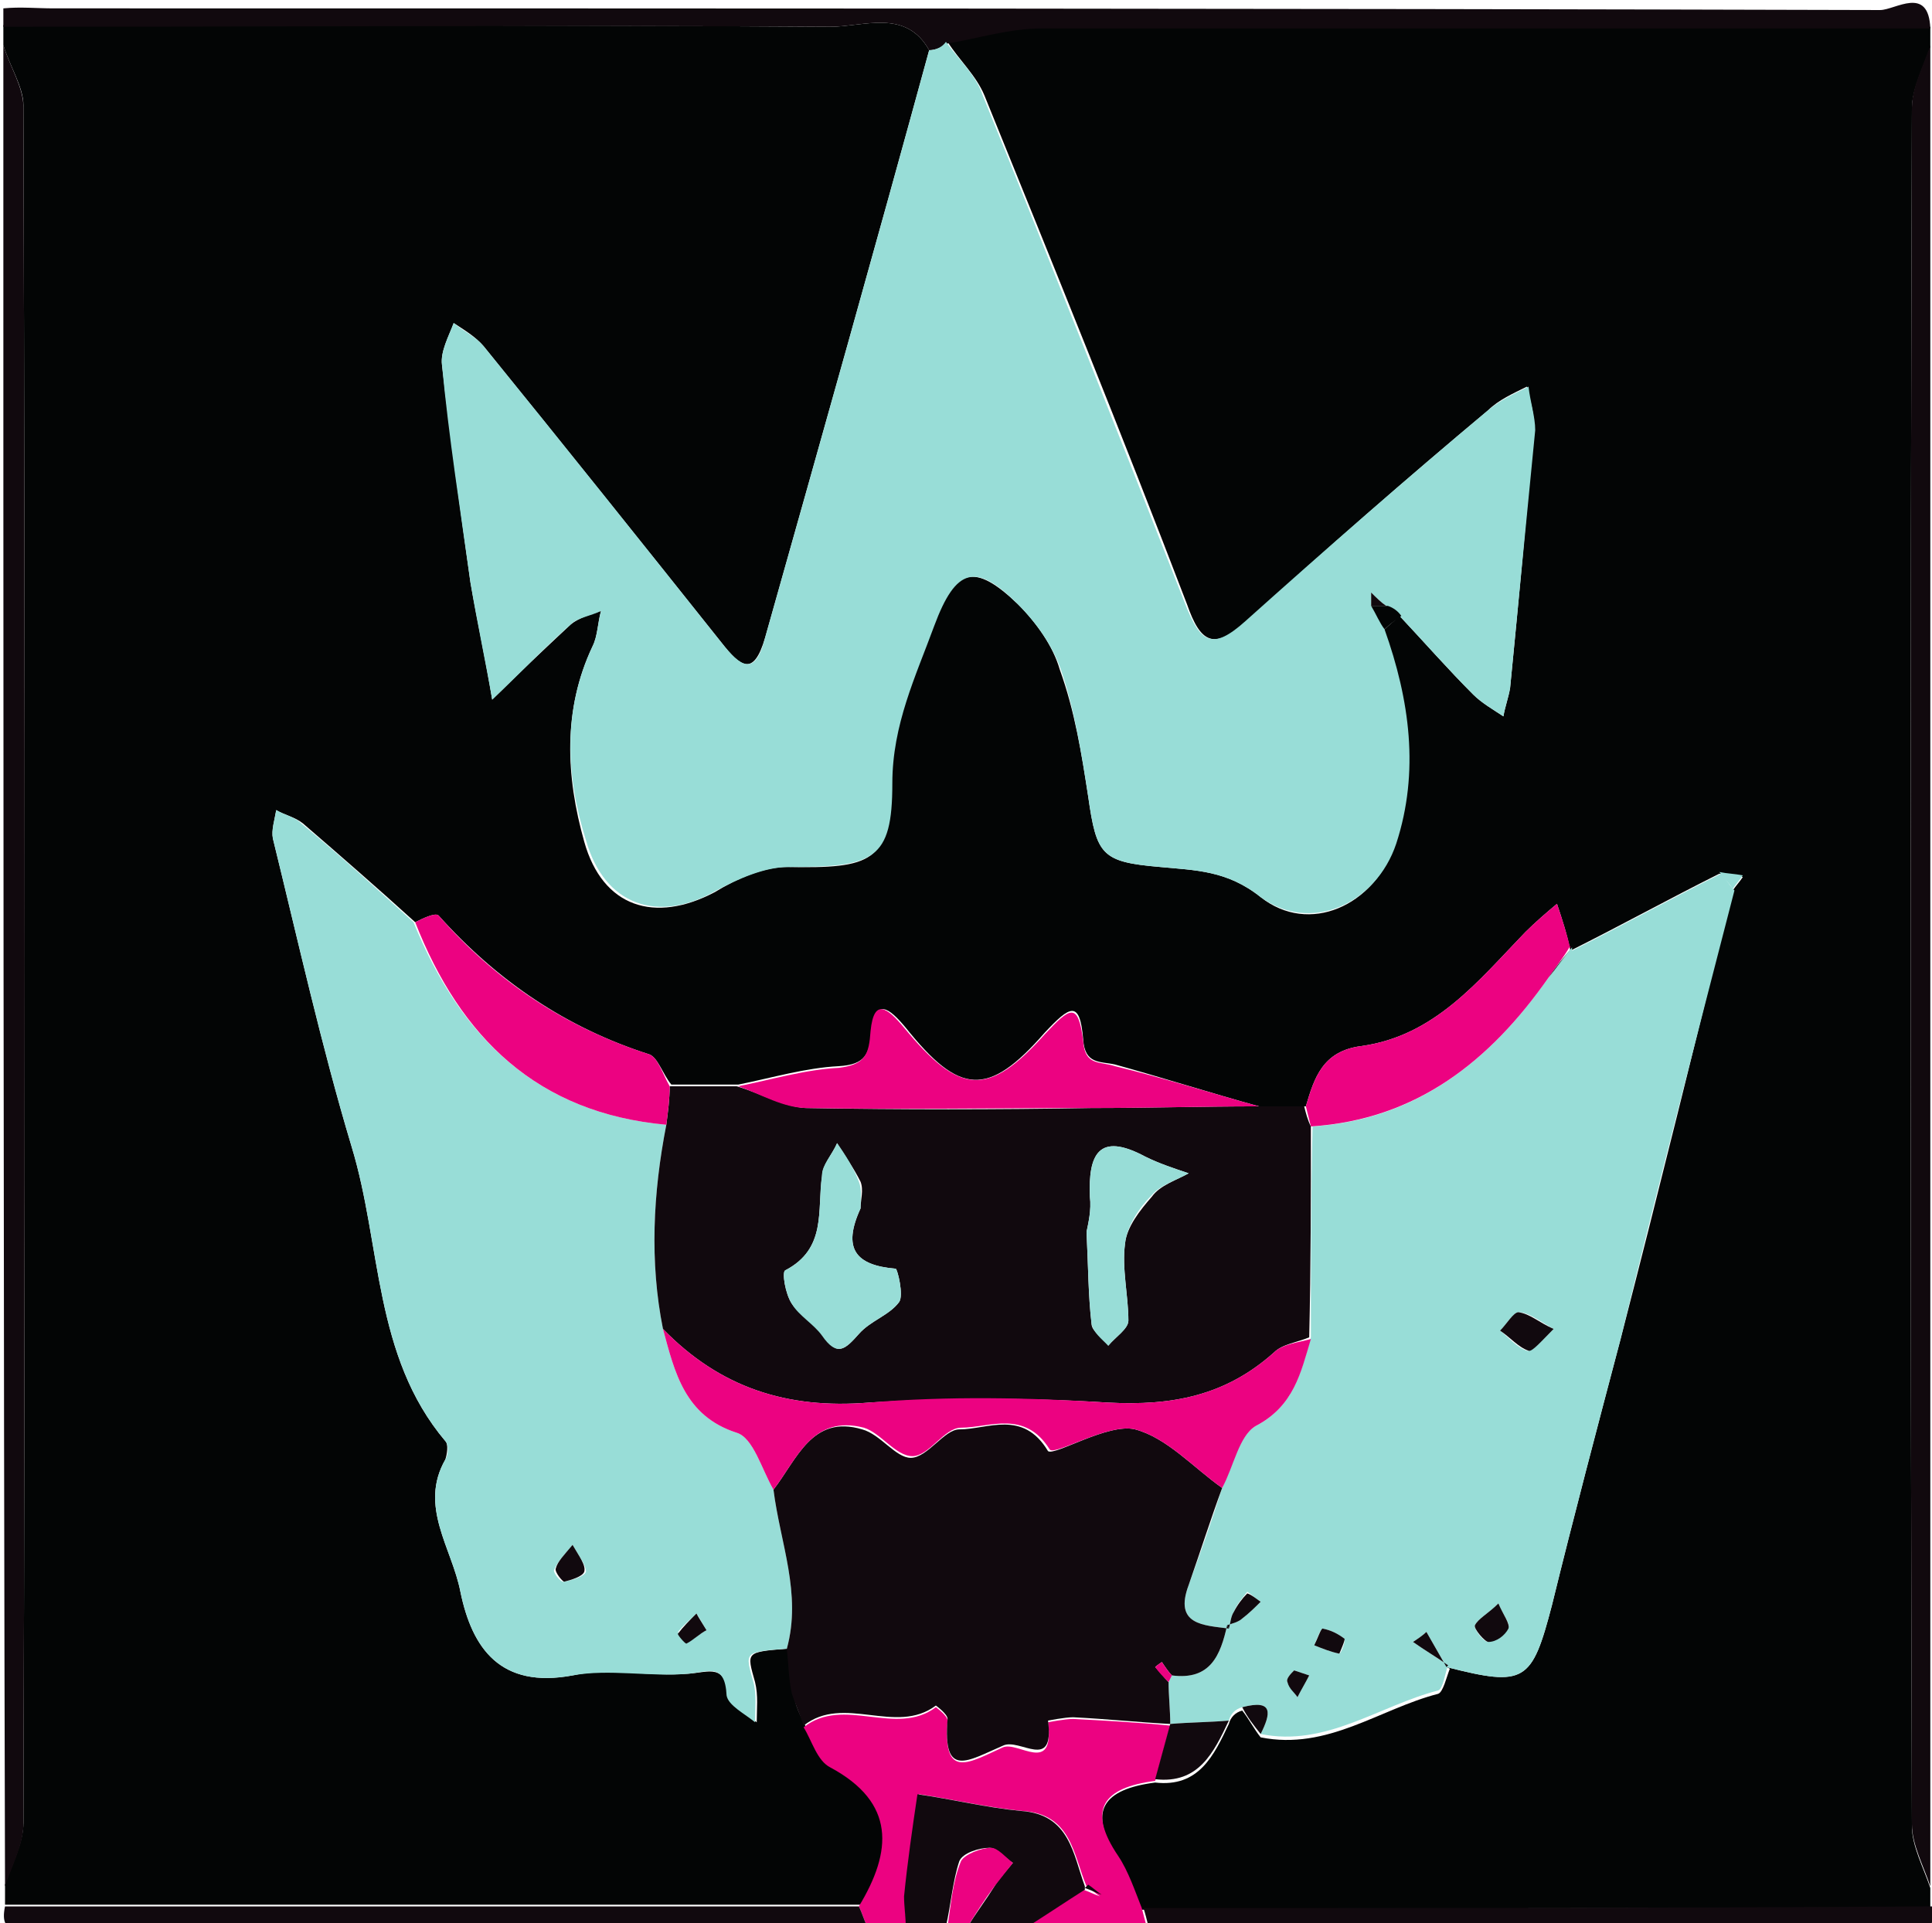
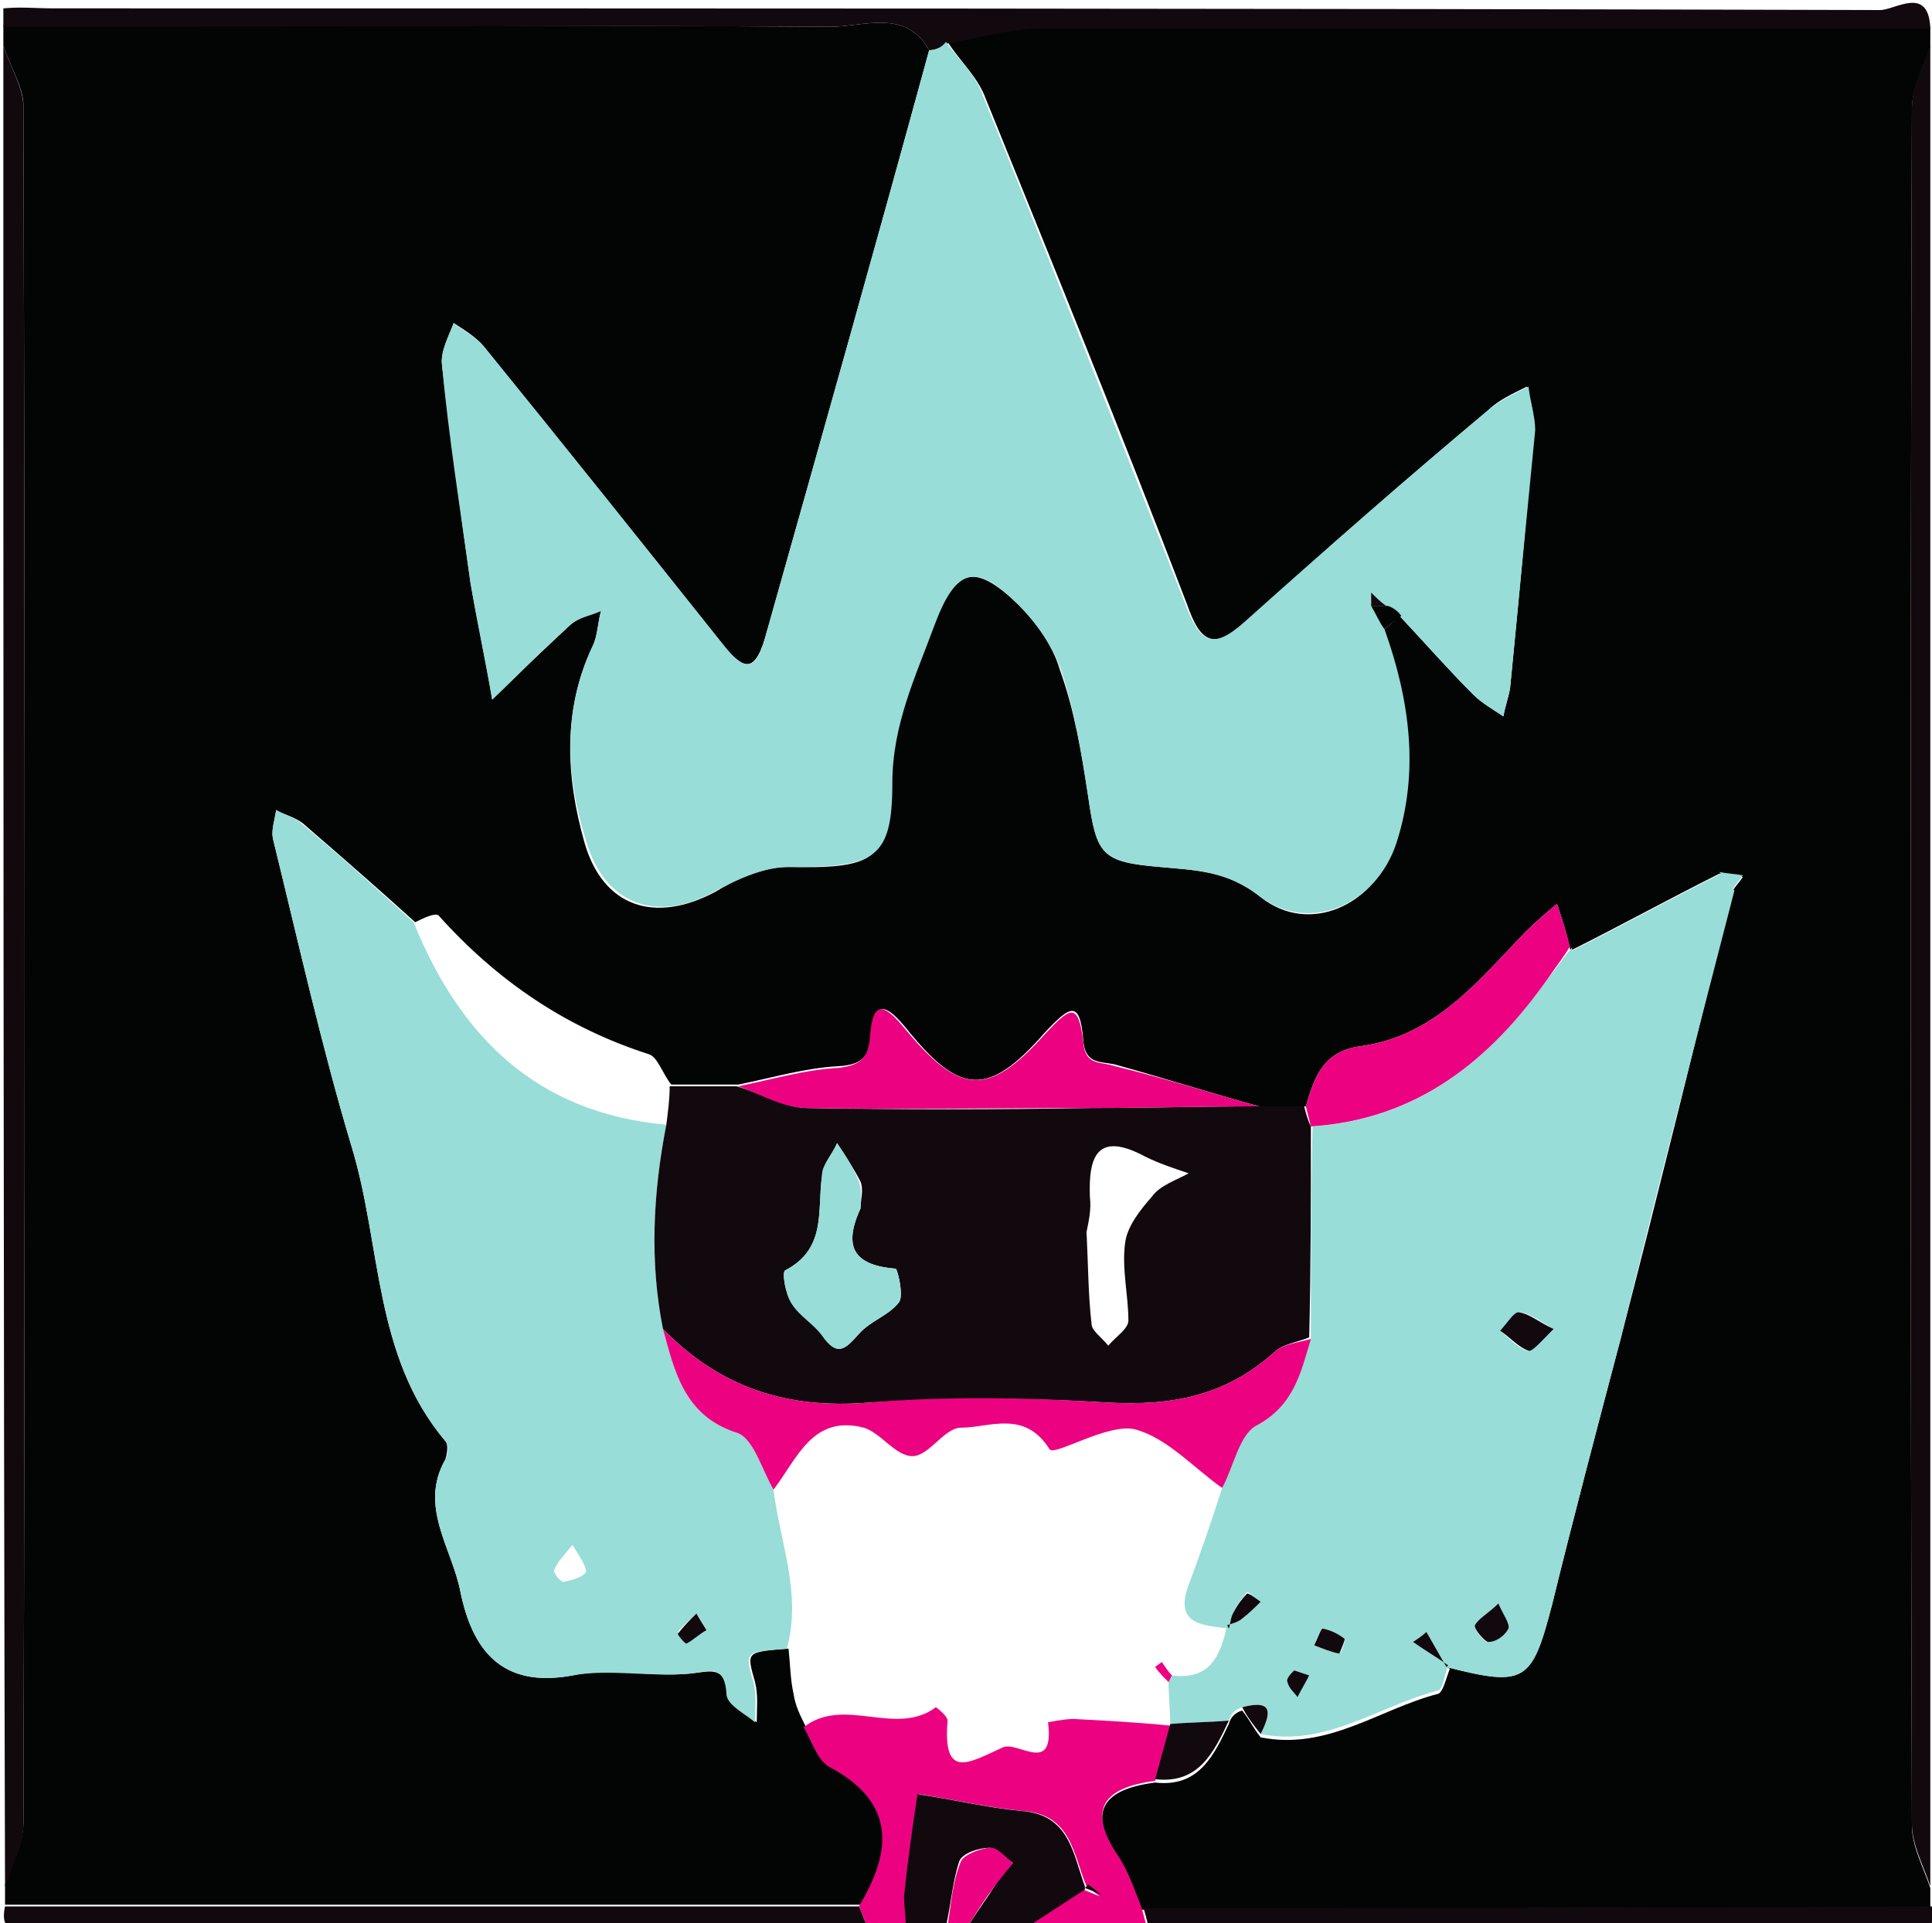
<svg xmlns="http://www.w3.org/2000/svg" version="1.1" id="Layer_1" x="0px" y="0px" viewBox="0 0 11.54 11.49" style="enable-background:new 0 0 11.54 11.49;" xml:space="preserve">
  <style type="text/css"> .st0{fill:#030505;} .st1{fill:#11090E;} .st2{fill:#EC0281;} .st3{fill:#98DDD7;} </style>
  <g>
    <g>
      <path class="st0" d="M0.02,0.27c0-0.04,0-0.08,0-0.12c1.65,0,3.29,0,4.94,0.01c0.2,0,0.45-0.11,0.59,0.14 C5.23,1.47,4.9,2.64,4.57,3.81C4.5,4.05,4.42,3.98,4.31,3.84C3.84,3.25,3.36,2.65,2.89,2.07C2.84,2.01,2.77,1.97,2.71,1.93 C2.68,2.01,2.63,2.1,2.64,2.18c0.05,0.44,0.11,0.87,0.17,1.3c0.04,0.23,0.09,0.46,0.13,0.7c0.15-0.15,0.31-0.3,0.47-0.45 c0.05-0.04,0.12-0.06,0.18-0.08C3.57,3.72,3.57,3.8,3.54,3.86C3.36,4.24,3.38,4.64,3.49,5.03c0.11,0.39,0.42,0.49,0.78,0.3 C4.4,5.25,4.56,5.18,4.7,5.18c0.51,0.01,0.62-0.03,0.62-0.5c0-0.35,0.14-0.64,0.25-0.94c0.13-0.35,0.25-0.38,0.51-0.13 c0.11,0.11,0.21,0.25,0.25,0.39C6.42,4.25,6.46,4.5,6.5,4.76c0.05,0.35,0.08,0.39,0.43,0.42c0.21,0.02,0.4,0.02,0.6,0.18 c0.29,0.23,0.68,0.05,0.8-0.31c0.15-0.44,0.08-0.86-0.07-1.28C8.3,3.73,8.33,3.71,8.36,3.68C8.51,3.84,8.65,4,8.8,4.15 C8.85,4.2,8.92,4.24,8.98,4.28c0.01-0.06,0.03-0.11,0.04-0.17c0.05-0.51,0.1-1.03,0.14-1.54c0.01-0.09-0.02-0.17-0.04-0.26 C9.04,2.35,8.95,2.39,8.89,2.45C8.4,2.86,7.92,3.28,7.45,3.71c-0.2,0.18-0.28,0.13-0.36-0.1c-0.39-1.02-0.8-2.03-1.21-3.04 C5.83,0.45,5.73,0.36,5.66,0.25c0.19-0.03,0.38-0.09,0.56-0.09c1.77-0.01,3.54,0,5.31,0c0,0.04,0,0.08,0,0.12 c-0.04,0.12-0.11,0.25-0.11,0.37c-0.01,3.42-0.01,6.84,0,10.26c0,0.12,0.07,0.25,0.11,0.37c0,0.04,0,0.08,0,0.12 c-1.57,0-3.14,0-4.71,0.01c-0.05-0.1-0.08-0.22-0.14-0.31c-0.19-0.28-0.09-0.41,0.22-0.45c0.26,0.03,0.35-0.16,0.44-0.35 c0.01-0.04,0.04-0.07,0.08-0.08c0.04,0.05,0.07,0.11,0.11,0.16c0.4,0.08,0.71-0.17,1.06-0.26c0.03-0.01,0.05-0.1,0.07-0.15 L8.64,9.96c0.47,0.12,0.51,0.09,0.63-0.37C9.4,9.06,9.54,8.53,9.68,8c0.23-0.89,0.45-1.79,0.67-2.68 c0.02-0.03,0.04-0.05,0.06-0.08c-0.05-0.01-0.09-0.01-0.14-0.02c-0.3,0.15-0.59,0.31-0.89,0.46C9.36,5.58,9.33,5.49,9.3,5.4 C9.24,5.45,9.17,5.51,9.11,5.57C8.83,5.86,8.57,6.19,8.13,6.25C7.9,6.28,7.85,6.44,7.8,6.61c-0.09,0-0.19,0-0.28,0 C7.23,6.53,6.95,6.44,6.66,6.36c-0.09-0.02-0.18,0-0.19-0.15c-0.02-0.24-0.08-0.2-0.23-0.04C5.9,6.56,5.73,6.54,5.41,6.14 c-0.1-0.12-0.18-0.18-0.2,0.02C5.19,6.3,5.17,6.36,5.01,6.37c-0.2,0.01-0.4,0.07-0.6,0.11c-0.13,0-0.27,0-0.4,0 C3.96,6.42,3.93,6.32,3.88,6.3c-0.5-0.16-0.91-0.44-1.26-0.83C2.6,5.45,2.52,5.49,2.48,5.51c-0.22-0.2-0.45-0.4-0.67-0.59 C1.76,4.88,1.7,4.87,1.65,4.84C1.64,4.9,1.62,4.96,1.63,5.01C1.78,5.62,1.92,6.25,2.1,6.85C2.28,7.44,2.23,8.1,2.66,8.61 c0.02,0.02,0.01,0.08,0,0.11C2.5,9,2.7,9.25,2.75,9.51c0.07,0.34,0.24,0.58,0.67,0.5C3.64,9.96,3.88,10.02,4.11,10 c0.13-0.01,0.22-0.06,0.24,0.13c0,0.06,0.11,0.11,0.17,0.16c0-0.08,0.01-0.16-0.01-0.24c-0.05-0.18-0.06-0.18,0.2-0.2 c0.01,0.09,0.01,0.18,0.03,0.27c0.01,0.07,0.04,0.13,0.07,0.19c0.05,0.08,0.09,0.2,0.16,0.24c0.39,0.22,0.38,0.5,0.17,0.83 c-1.7,0-3.4,0-5.11,0c0-0.04,0-0.08,0-0.12c0.04-0.12,0.11-0.25,0.11-0.37c0.01-3.42,0.01-6.84,0-10.26 C0.14,0.52,0.06,0.4,0.02,0.27z" />
      <path class="st1" d="M5.55,0.3C5.41,0.05,5.16,0.16,4.96,0.16C3.32,0.15,1.67,0.16,0.02,0.16c0-0.04,0-0.11,0-0.11 c0.1-0.01,0.2,0,0.3,0c3.64,0,7.27,0,10.91,0.01c0.09,0,0.29-0.15,0.3,0.11c-1.77,0-3.54,0-5.31,0c-0.19,0-0.38,0.06-0.56,0.09 C5.63,0.28,5.59,0.3,5.55,0.3z" />
      <path class="st1" d="M0.02,0.27C0.06,0.4,0.14,0.52,0.14,0.64c0.01,3.42,0.01,6.84,0,10.26c0,0.12-0.07,0.25-0.11,0.37 C0.02,7.6,0.02,3.94,0.02,0.27z" />
      <path class="st1" d="M11.53,11.27c-0.04-0.12-0.11-0.25-0.11-0.37c-0.01-3.42-0.01-6.84,0-10.26c0-0.12,0.07-0.25,0.11-0.37 C11.53,3.94,11.53,7.6,11.53,11.27z" />
      <path class="st2" d="M5.13,11.39c0.2-0.33,0.22-0.62-0.17-0.83c-0.08-0.04-0.11-0.16-0.16-0.24c0.24-0.19,0.55,0.06,0.79-0.12 c0,0,0.07,0.05,0.07,0.08c-0.03,0.36,0.13,0.25,0.33,0.16c0.09-0.04,0.31,0.17,0.27-0.15c0,0,0.1-0.02,0.15-0.02 c0.19,0.01,0.38,0.02,0.58,0.04l0,0c-0.03,0.11-0.06,0.22-0.09,0.33c-0.31,0.04-0.41,0.17-0.22,0.45c0.06,0.09,0.1,0.21,0.14,0.31 c0.01,0.04,0.02,0.08,0.03,0.11c-0.24,0-0.48,0-0.72,0c0.11-0.07,0.23-0.15,0.34-0.22c0.03,0.01,0.07,0.03,0.1,0.04 c-0.03-0.02-0.05-0.04-0.08-0.06c-0.08-0.19-0.09-0.43-0.38-0.45c-0.21-0.02-0.42-0.07-0.62-0.1c-0.03,0.2-0.06,0.41-0.08,0.61 c-0.01,0.06,0,0.12,0.01,0.18c-0.08,0-0.16,0-0.24,0C5.16,11.47,5.15,11.43,5.13,11.39z" />
      <path class="st1" d="M5.13,11.39c0.02,0.04,0.03,0.08,0.05,0.12c-1.66,0-3.32,0-4.97,0c-0.07,0-0.22,0.07-0.18-0.12 C1.73,11.39,3.43,11.39,5.13,11.39z" />
      <path class="st1" d="M6.86,11.51c-0.01-0.04-0.02-0.08-0.03-0.11c1.57,0,3.14,0,4.71-0.01c0.04,0.19-0.11,0.12-0.18,0.12 C9.85,11.51,8.35,11.51,6.86,11.51z" />
      <path class="st1" d="M6.48,11.29c-0.11,0.07-0.23,0.15-0.34,0.22c-0.12,0-0.24,0-0.36,0c0.05-0.08,0.11-0.16,0.16-0.24 c0.03-0.05,0.07-0.09,0.11-0.14C6,11.1,5.96,11.04,5.91,11.04c-0.06,0-0.16,0.03-0.18,0.08c-0.04,0.12-0.05,0.26-0.08,0.39 c-0.08,0-0.16,0-0.24,0c0-0.06-0.01-0.12-0.01-0.18c0.02-0.2,0.05-0.41,0.08-0.61c0.21,0.03,0.41,0.08,0.62,0.1 c0.29,0.02,0.31,0.26,0.38,0.45L6.48,11.29z" />
      <path class="st2" d="M5.66,11.51c0.02-0.13,0.03-0.27,0.08-0.39c0.02-0.04,0.12-0.08,0.18-0.08c0.04,0,0.09,0.06,0.13,0.09 c-0.04,0.05-0.07,0.09-0.11,0.14c-0.06,0.08-0.11,0.16-0.16,0.24C5.74,11.51,5.7,11.51,5.66,11.51z" />
      <path class="st3" d="M5.55,0.3c0.04,0,0.08-0.02,0.1-0.05c0.08,0.11,0.18,0.2,0.22,0.32c0.41,1.01,0.81,2.02,1.21,3.04 c0.09,0.23,0.16,0.28,0.36,0.1C7.92,3.28,8.4,2.86,8.89,2.45c0.07-0.06,0.16-0.1,0.24-0.14c0.01,0.09,0.04,0.18,0.04,0.26 C9.12,3.08,9.07,3.59,9.02,4.11C9.01,4.17,8.99,4.22,8.98,4.28C8.92,4.24,8.85,4.2,8.8,4.15C8.65,4,8.51,3.84,8.36,3.68 C8.34,3.65,8.32,3.63,8.28,3.62C8.25,3.6,8.22,3.57,8.19,3.54c0,0.03,0,0.05,0,0.08c0.03,0.05,0.06,0.09,0.08,0.14 c0.15,0.42,0.21,0.85,0.07,1.28C8.22,5.4,7.83,5.58,7.53,5.36C7.33,5.2,7.14,5.2,6.93,5.18C6.58,5.15,6.55,5.11,6.5,4.76 C6.46,4.5,6.42,4.25,6.34,4.01C6.29,3.86,6.19,3.72,6.08,3.61C5.83,3.36,5.71,3.39,5.58,3.74c-0.11,0.3-0.25,0.59-0.25,0.94 c0,0.46-0.11,0.5-0.62,0.5c-0.14,0-0.3,0.07-0.43,0.14c-0.35,0.2-0.67,0.09-0.78-0.3C3.38,4.64,3.36,4.24,3.54,3.86 C3.57,3.8,3.57,3.72,3.59,3.65C3.53,3.68,3.45,3.69,3.41,3.73c-0.16,0.14-0.31,0.3-0.47,0.45C2.9,3.95,2.85,3.72,2.81,3.48 c-0.06-0.43-0.13-0.87-0.17-1.3C2.63,2.1,2.68,2.01,2.71,1.93c0.06,0.05,0.13,0.08,0.18,0.14c0.48,0.59,0.95,1.18,1.42,1.77 c0.11,0.14,0.2,0.21,0.26-0.03C4.9,2.64,5.23,1.47,5.55,0.3z" />
      <path class="st3" d="M8.65,9.95C8.63,10,8.62,10.09,8.59,10.1c-0.35,0.09-0.67,0.34-1.06,0.26c0.06-0.12,0.08-0.21-0.11-0.16 c-0.04,0.01-0.07,0.04-0.08,0.08c-0.12,0.01-0.23,0.01-0.35,0.02l0,0c0-0.08-0.01-0.17-0.01-0.25L7,10.01 c0.23,0.03,0.29-0.12,0.33-0.3C7.36,9.7,7.4,9.69,7.42,9.67C7.46,9.64,7.5,9.6,7.53,9.57C7.5,9.55,7.48,9.53,7.45,9.51 C7.42,9.55,7.39,9.58,7.37,9.63c-0.02,0.03-0.02,0.07-0.03,0.1C7.19,9.71,7.01,9.71,7.1,9.47c0.07-0.19,0.14-0.39,0.2-0.58 c0.06-0.13,0.1-0.31,0.2-0.37C7.73,8.4,7.77,8.2,7.83,7.99c0-0.42,0-0.84,0.01-1.26C8.46,6.69,8.9,6.34,9.25,5.84 c0.05-0.06,0.09-0.12,0.14-0.18l0,0.02c0.3-0.15,0.59-0.31,0.89-0.46c0.03,0.03,0.05,0.07,0.08,0.1C10.13,6.21,9.9,7.1,9.68,8 C9.54,8.53,9.4,9.06,9.27,9.59c-0.12,0.46-0.16,0.49-0.63,0.37C8.6,9.89,8.56,9.82,8.52,9.75C8.5,9.77,8.47,9.79,8.44,9.81 C8.51,9.86,8.58,9.9,8.65,9.95z M9.28,7.94c-0.09-0.05-0.15-0.1-0.21-0.1C9.04,7.84,9,7.91,8.96,7.95c0.05,0.04,0.1,0.1,0.16,0.12 C9.15,8.08,9.21,8.01,9.28,7.94z M8.95,9.58C8.89,9.64,8.83,9.67,8.81,9.71c-0.01,0.02,0.05,0.1,0.08,0.1 c0.04-0.01,0.1-0.04,0.12-0.09C9.02,9.7,8.98,9.65,8.95,9.58z M7.85,9.83C7.9,9.85,7.95,9.87,8,9.88c0.01,0,0.04-0.08,0.03-0.09 C7.99,9.76,7.95,9.74,7.9,9.73C7.89,9.73,7.87,9.78,7.85,9.83z M7.73,9.98C7.71,10,7.68,10.03,7.69,10.05 c0.01,0.03,0.04,0.06,0.06,0.09c0.02-0.04,0.05-0.09,0.07-0.13C7.79,10,7.76,9.99,7.73,9.98z" />
      <path class="st3" d="M4.7,9.85c-0.26,0.02-0.25,0.02-0.2,0.2c0.02,0.07,0.01,0.16,0.01,0.24c-0.06-0.05-0.16-0.1-0.17-0.16 C4.33,9.93,4.23,9.99,4.11,10c-0.23,0.02-0.47-0.03-0.69,0.01c-0.43,0.08-0.6-0.16-0.67-0.5C2.7,9.25,2.5,9,2.66,8.72 c0.02-0.03,0.02-0.09,0-0.11C2.23,8.1,2.28,7.44,2.1,6.85C1.92,6.25,1.78,5.62,1.63,5.01C1.62,4.96,1.64,4.9,1.65,4.84 C1.7,4.87,1.76,4.88,1.8,4.92c0.23,0.19,0.45,0.39,0.67,0.59C2.75,6.2,3.21,6.65,3.98,6.72C3.9,7.13,3.88,7.54,3.96,7.94 C4.03,8.2,4.09,8.46,4.4,8.56C4.5,8.59,4.55,8.78,4.62,8.9C4.66,9.22,4.79,9.52,4.7,9.85z M3.42,9.23 c-0.05,0.06-0.09,0.1-0.11,0.15C3.3,9.39,3.35,9.46,3.37,9.45c0.05-0.01,0.12-0.03,0.13-0.06C3.5,9.35,3.46,9.3,3.42,9.23z M4.22,9.74c-0.03-0.05-0.04-0.07-0.06-0.1C4.12,9.68,4.08,9.71,4.05,9.75c0,0.01,0.05,0.06,0.05,0.06 C4.14,9.8,4.18,9.76,4.22,9.74z" />
      <path class="st1" d="M3.96,7.94C3.88,7.54,3.9,7.13,3.98,6.72C3.99,6.64,4,6.57,4,6.49c0.13,0,0.27,0,0.4,0 c0.14,0.04,0.27,0.12,0.41,0.13c0.57,0.01,1.14,0.01,1.71,0c0.33,0,0.66-0.01,0.99-0.01c0.09,0,0.19,0,0.28,0 c0.01,0.04,0.02,0.08,0.04,0.12c0,0.42,0,0.84-0.01,1.26C7.75,8.02,7.66,8.03,7.61,8.08C7.32,8.34,7,8.4,6.62,8.38 c-0.48-0.03-0.96-0.03-1.43,0C4.7,8.42,4.3,8.29,3.96,7.94z M5.14,7.22c0-0.05,0.02-0.11,0-0.16C5.1,6.98,5.05,6.91,5,6.83 C4.97,6.9,4.91,6.96,4.91,7.03C4.88,7.23,4.94,7.46,4.69,7.59c-0.02,0.01,0,0.14,0.04,0.2c0.05,0.07,0.14,0.12,0.19,0.19 C5,8.11,5.05,8.06,5.13,7.97C5.2,7.89,5.31,7.86,5.37,7.78c0.03-0.04-0.01-0.2-0.02-0.2C5.11,7.56,5.03,7.46,5.14,7.22z M6.49,7.36C6.5,7.56,6.5,7.74,6.52,7.91c0,0.04,0.06,0.08,0.1,0.13c0.04-0.05,0.12-0.1,0.12-0.15C6.74,7.74,6.7,7.58,6.72,7.43 c0.01-0.1,0.09-0.2,0.16-0.28C6.93,7.08,7.03,7.05,7.1,7.01c-0.09-0.03-0.18-0.06-0.26-0.1C6.56,6.76,6.5,6.9,6.51,7.15 C6.52,7.23,6.5,7.31,6.49,7.36z" />
-       <path class="st1" d="M4.7,9.85C4.79,9.52,4.66,9.22,4.62,8.9c0.14-0.18,0.23-0.45,0.53-0.36c0.11,0.03,0.2,0.17,0.29,0.17 c0.1,0,0.2-0.17,0.29-0.17c0.17,0,0.38-0.12,0.53,0.13C6.3,8.7,6.62,8.5,6.78,8.54C6.97,8.59,7.13,8.77,7.3,8.89 C7.23,9.08,7.17,9.27,7.1,9.47C7.01,9.71,7.19,9.71,7.34,9.73L7.33,9.71c-0.04,0.18-0.1,0.33-0.33,0.3 C6.98,9.99,6.96,9.96,6.94,9.93c0,0-0.03,0.02-0.04,0.03c0.03,0.03,0.05,0.06,0.08,0.09c0,0.08,0.01,0.17,0.01,0.25 c-0.19-0.01-0.38-0.03-0.58-0.04c-0.05,0-0.15,0.02-0.15,0.02c0.04,0.31-0.17,0.1-0.27,0.15c-0.21,0.09-0.36,0.2-0.33-0.16 c0-0.03-0.07-0.08-0.07-0.08c-0.24,0.18-0.55-0.07-0.79,0.12c-0.02-0.06-0.05-0.13-0.07-0.19C4.71,10.03,4.71,9.94,4.7,9.85z" />
      <path class="st2" d="M7.52,6.61c-0.33,0-0.66,0.01-0.99,0.01c-0.57,0-1.14,0.01-1.71,0c-0.14,0-0.27-0.08-0.41-0.13 c0.2-0.04,0.4-0.1,0.6-0.11C5.17,6.36,5.19,6.3,5.2,6.16c0.02-0.2,0.1-0.14,0.2-0.02C5.73,6.54,5.9,6.56,6.24,6.18 c0.15-0.16,0.2-0.2,0.23,0.04c0.01,0.15,0.1,0.12,0.19,0.15C6.95,6.44,7.23,6.53,7.52,6.61z" />
-       <path class="st2" d="M4,6.49C4,6.57,3.99,6.64,3.98,6.72C3.21,6.65,2.75,6.2,2.48,5.51C2.52,5.49,2.6,5.45,2.62,5.47 C2.96,5.86,3.38,6.14,3.88,6.3C3.93,6.32,3.96,6.42,4,6.49z" />
      <path class="st2" d="M7.83,6.73C7.82,6.69,7.81,6.65,7.8,6.61C7.85,6.44,7.9,6.28,8.13,6.25c0.44-0.06,0.7-0.39,0.98-0.68 C9.17,5.51,9.24,5.45,9.3,5.4c0.03,0.09,0.06,0.18,0.08,0.27l0-0.02C9.34,5.72,9.29,5.78,9.25,5.84C8.9,6.34,8.46,6.69,7.83,6.73z " />
      <path class="st1" d="M6.99,10.3c0.12-0.01,0.23-0.01,0.35-0.02c-0.09,0.19-0.18,0.38-0.44,0.35C6.93,10.52,6.96,10.41,6.99,10.3z" />
      <path class="st3" d="M10.27,5.21c0.05,0.01,0.09,0.01,0.14,0.02c-0.02,0.03-0.04,0.05-0.06,0.08C10.33,5.28,10.3,5.25,10.27,5.21z " />
      <path class="st1" d="M6.5,11.26c0.03,0.02,0.05,0.04,0.08,0.06c-0.03-0.01-0.07-0.03-0.1-0.04L6.5,11.26z" />
      <path class="st1" d="M8.19,3.62c0-0.03,0-0.05,0-0.08C8.22,3.57,8.25,3.6,8.28,3.62C8.25,3.62,8.22,3.62,8.19,3.62z" />
      <path class="st0" d="M8.19,3.62c0.03,0,0.06,0,0.1,0c0.03,0.01,0.06,0.03,0.08,0.06C8.33,3.71,8.3,3.73,8.27,3.76 C8.24,3.72,8.22,3.67,8.19,3.62z" />
      <path class="st2" d="M7.3,8.89c-0.17-0.12-0.33-0.3-0.52-0.35C6.62,8.5,6.3,8.7,6.27,8.66C6.12,8.42,5.91,8.53,5.74,8.53 c-0.1,0-0.19,0.17-0.29,0.17c-0.1,0-0.19-0.14-0.29-0.17C4.85,8.45,4.76,8.72,4.62,8.9C4.55,8.78,4.5,8.59,4.4,8.56 C4.09,8.46,4.03,8.2,3.96,7.94C4.3,8.29,4.7,8.42,5.19,8.38c0.47-0.04,0.96-0.03,1.43,0C7,8.4,7.32,8.34,7.61,8.08 c0.05-0.05,0.15-0.06,0.22-0.08C7.77,8.2,7.73,8.4,7.5,8.52C7.4,8.58,7.37,8.76,7.3,8.89z" />
      <path class="st1" d="M9.28,7.94C9.21,8.01,9.15,8.08,9.13,8.07C9.07,8.05,9.02,7.99,8.96,7.95C9,7.91,9.04,7.84,9.07,7.84 C9.14,7.85,9.19,7.9,9.28,7.94z" />
      <path class="st1" d="M7.34,9.73c0.01-0.03,0.01-0.07,0.03-0.1c0.02-0.04,0.05-0.08,0.08-0.11C7.48,9.53,7.5,9.55,7.53,9.57 C7.5,9.6,7.46,9.64,7.42,9.67C7.4,9.69,7.36,9.7,7.33,9.71L7.34,9.73z" />
      <path class="st1" d="M8.95,9.58C8.98,9.65,9.02,9.7,9.01,9.73C8.99,9.77,8.94,9.81,8.89,9.81c-0.02,0-0.09-0.08-0.08-0.1 C8.83,9.67,8.89,9.64,8.95,9.58z" />
      <path class="st1" d="M8.65,9.95C8.58,9.9,8.51,9.86,8.44,9.81C8.47,9.79,8.5,9.77,8.52,9.75C8.56,9.82,8.6,9.89,8.64,9.96 L8.65,9.95z" />
      <path class="st1" d="M7.85,9.83c0.02-0.04,0.04-0.1,0.05-0.1c0.05,0.01,0.09,0.03,0.13,0.06C8.04,9.79,8,9.88,8,9.88 C7.95,9.87,7.9,9.85,7.85,9.83z" />
      <path class="st2" d="M6.98,10.05C6.95,10.02,6.92,9.99,6.9,9.96c0.01-0.01,0.04-0.03,0.04-0.03C6.96,9.96,6.98,9.99,7,10.01 L6.98,10.05z" />
      <path class="st1" d="M7.73,9.98C7.76,9.99,7.79,10,7.82,10.01c-0.02,0.04-0.05,0.09-0.07,0.13c-0.02-0.03-0.05-0.05-0.06-0.09 C7.68,10.03,7.71,10,7.73,9.98z" />
-       <path class="st0" d="M9.25,5.84c0.05-0.06,0.09-0.12,0.14-0.18C9.34,5.72,9.29,5.78,9.25,5.84z" />
      <path class="st1" d="M7.42,10.2c0.19-0.05,0.17,0.04,0.11,0.16C7.49,10.31,7.45,10.26,7.42,10.2z" />
-       <path class="st1" d="M3.42,9.23C3.46,9.3,3.5,9.35,3.49,9.39C3.48,9.42,3.41,9.44,3.37,9.45c-0.01,0-0.06-0.06-0.05-0.08 C3.33,9.33,3.37,9.29,3.42,9.23z" />
      <path class="st1" d="M4.22,9.74C4.18,9.76,4.14,9.8,4.1,9.82c-0.01,0-0.06-0.06-0.05-0.06c0.03-0.04,0.07-0.08,0.11-0.12 C4.17,9.66,4.19,9.69,4.22,9.74z" />
      <path class="st3" d="M5.14,7.22C5.03,7.46,5.11,7.56,5.35,7.58c0.01,0,0.05,0.16,0.02,0.2C5.31,7.86,5.2,7.89,5.13,7.97 C5.05,8.06,5,8.11,4.91,7.98C4.86,7.91,4.77,7.86,4.73,7.79C4.69,7.73,4.67,7.6,4.69,7.59c0.25-0.13,0.19-0.36,0.22-0.57 C4.91,6.96,4.97,6.9,5,6.83c0.05,0.07,0.1,0.15,0.13,0.23C5.15,7.11,5.14,7.17,5.14,7.22z" />
-       <path class="st3" d="M6.49,7.36C6.5,7.31,6.52,7.23,6.51,7.15C6.5,6.9,6.56,6.76,6.84,6.91c0.08,0.04,0.17,0.07,0.26,0.1 C7.03,7.05,6.93,7.08,6.88,7.14C6.8,7.22,6.73,7.33,6.72,7.43C6.7,7.58,6.74,7.74,6.74,7.89c0,0.05-0.08,0.1-0.12,0.15 C6.58,8,6.53,7.96,6.52,7.91C6.5,7.74,6.5,7.56,6.49,7.36z" />
    </g>
  </g>
</svg>